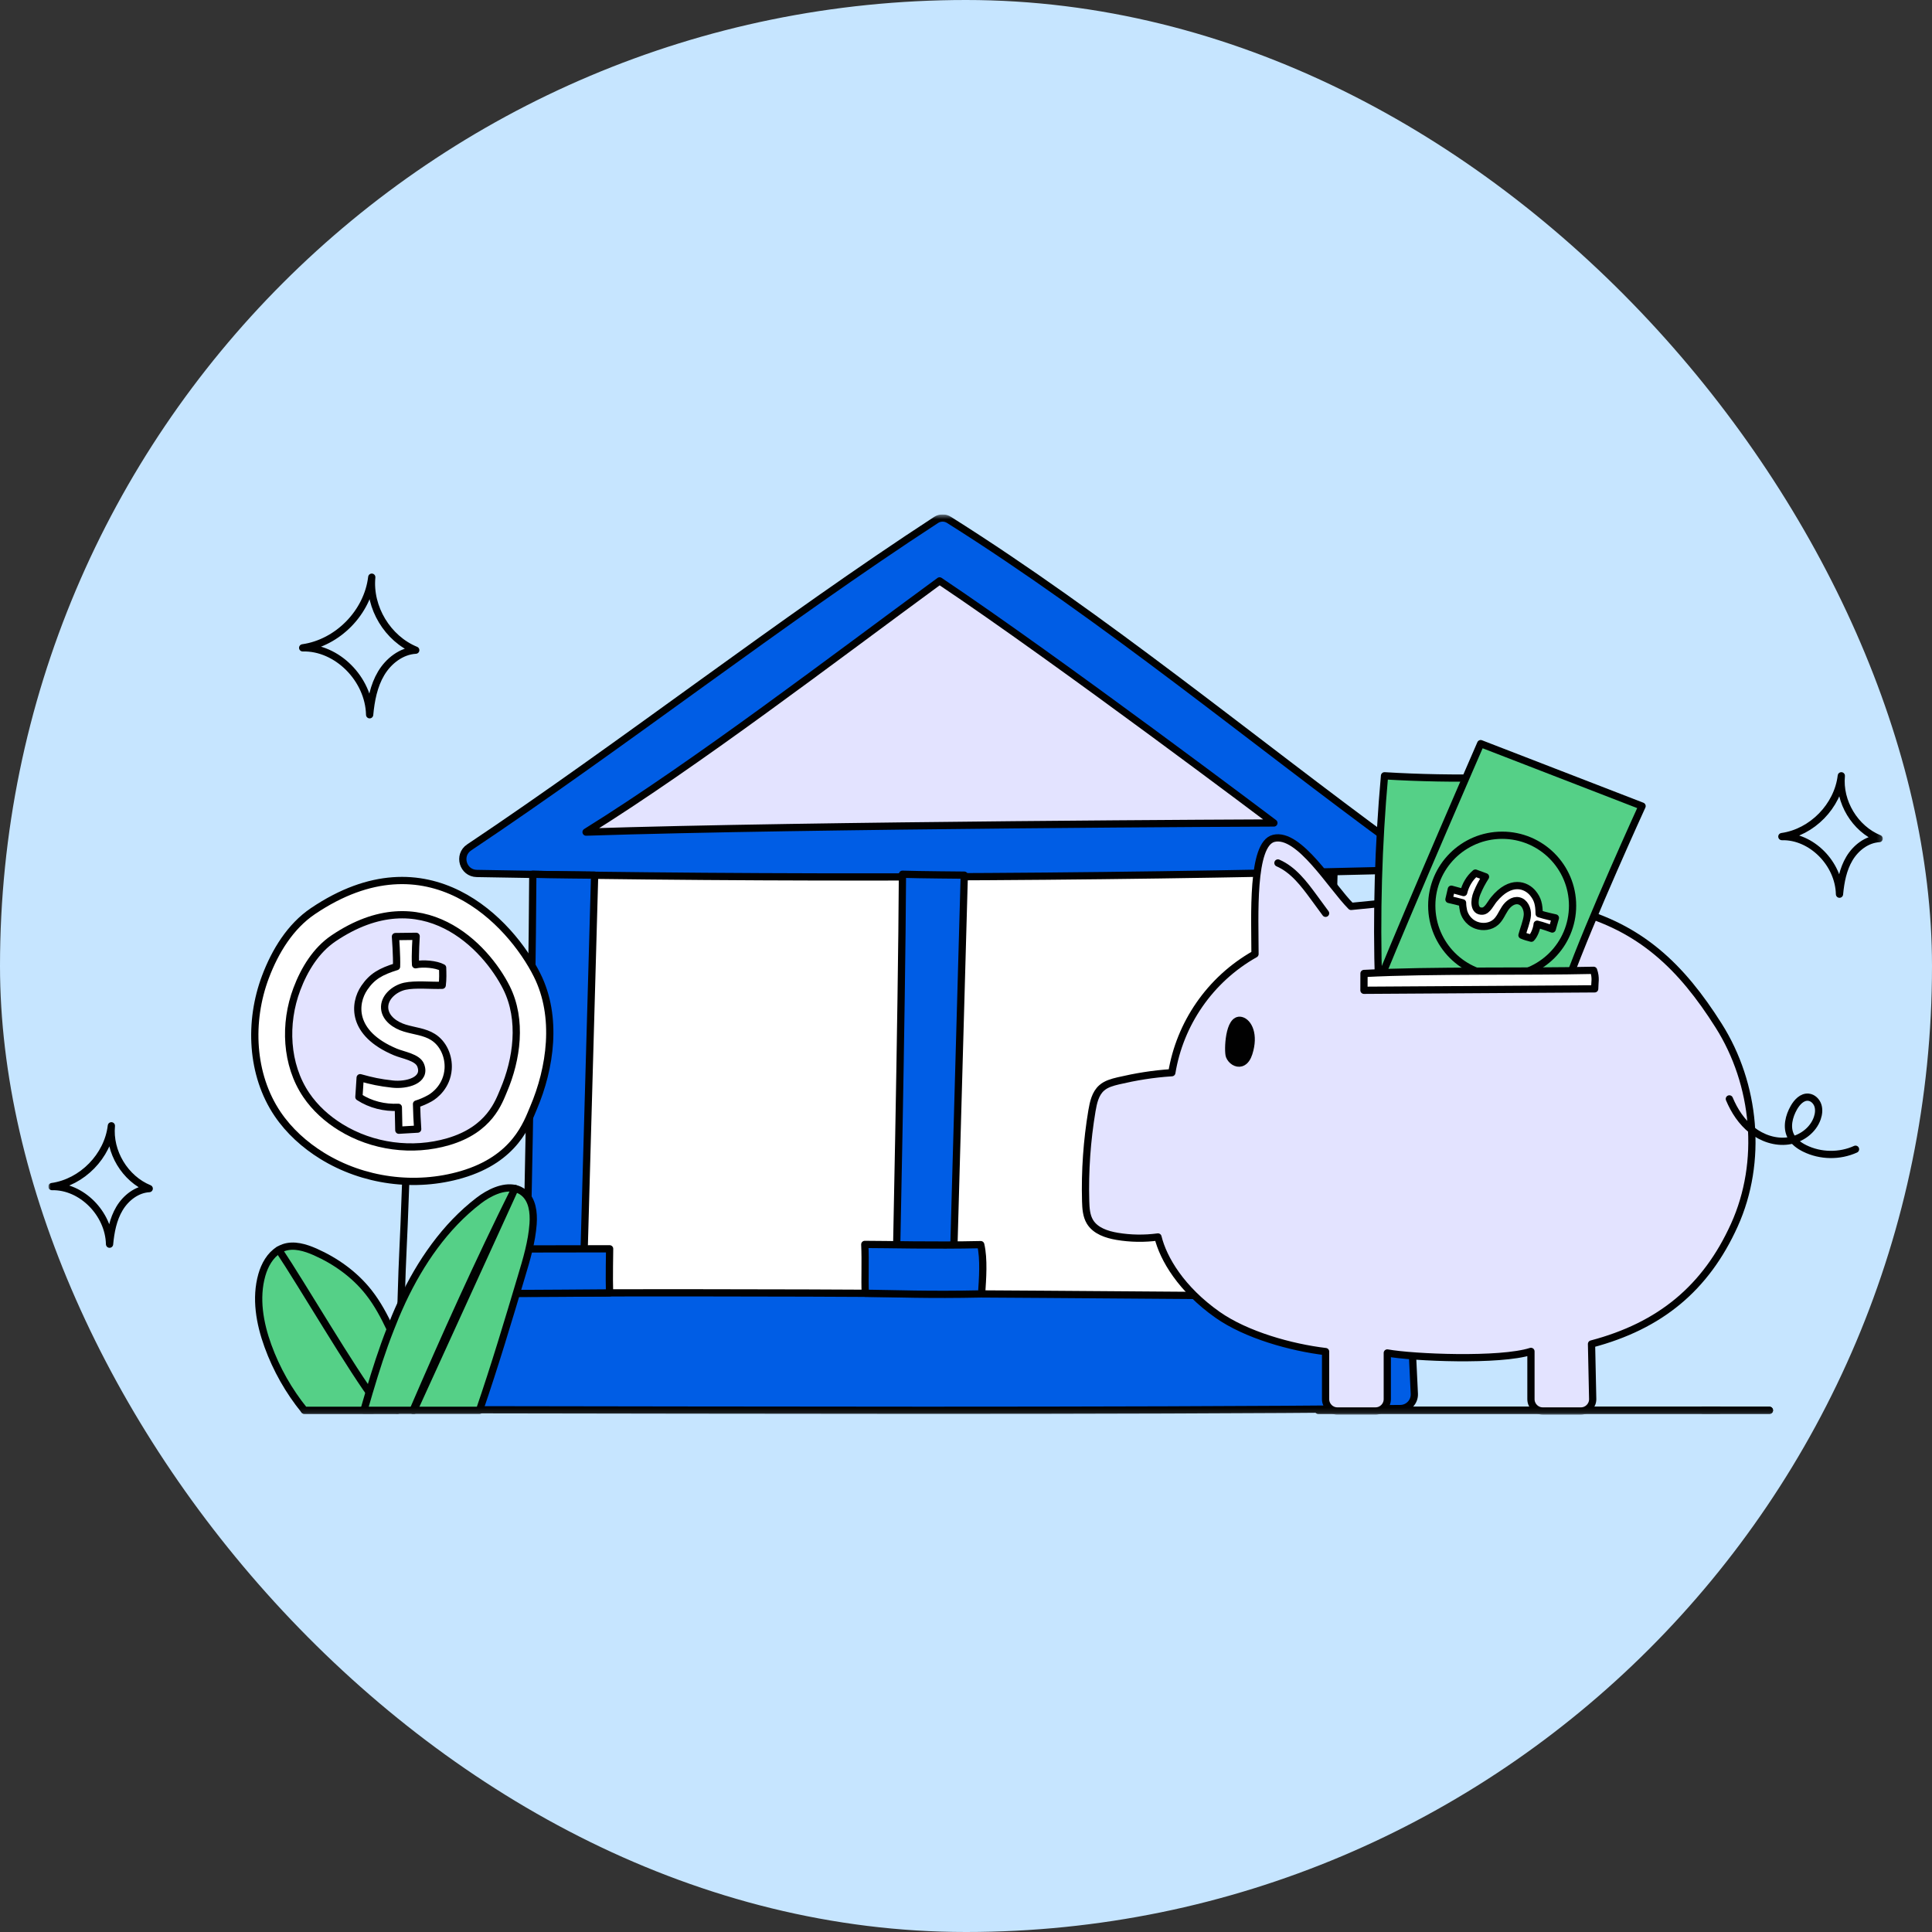
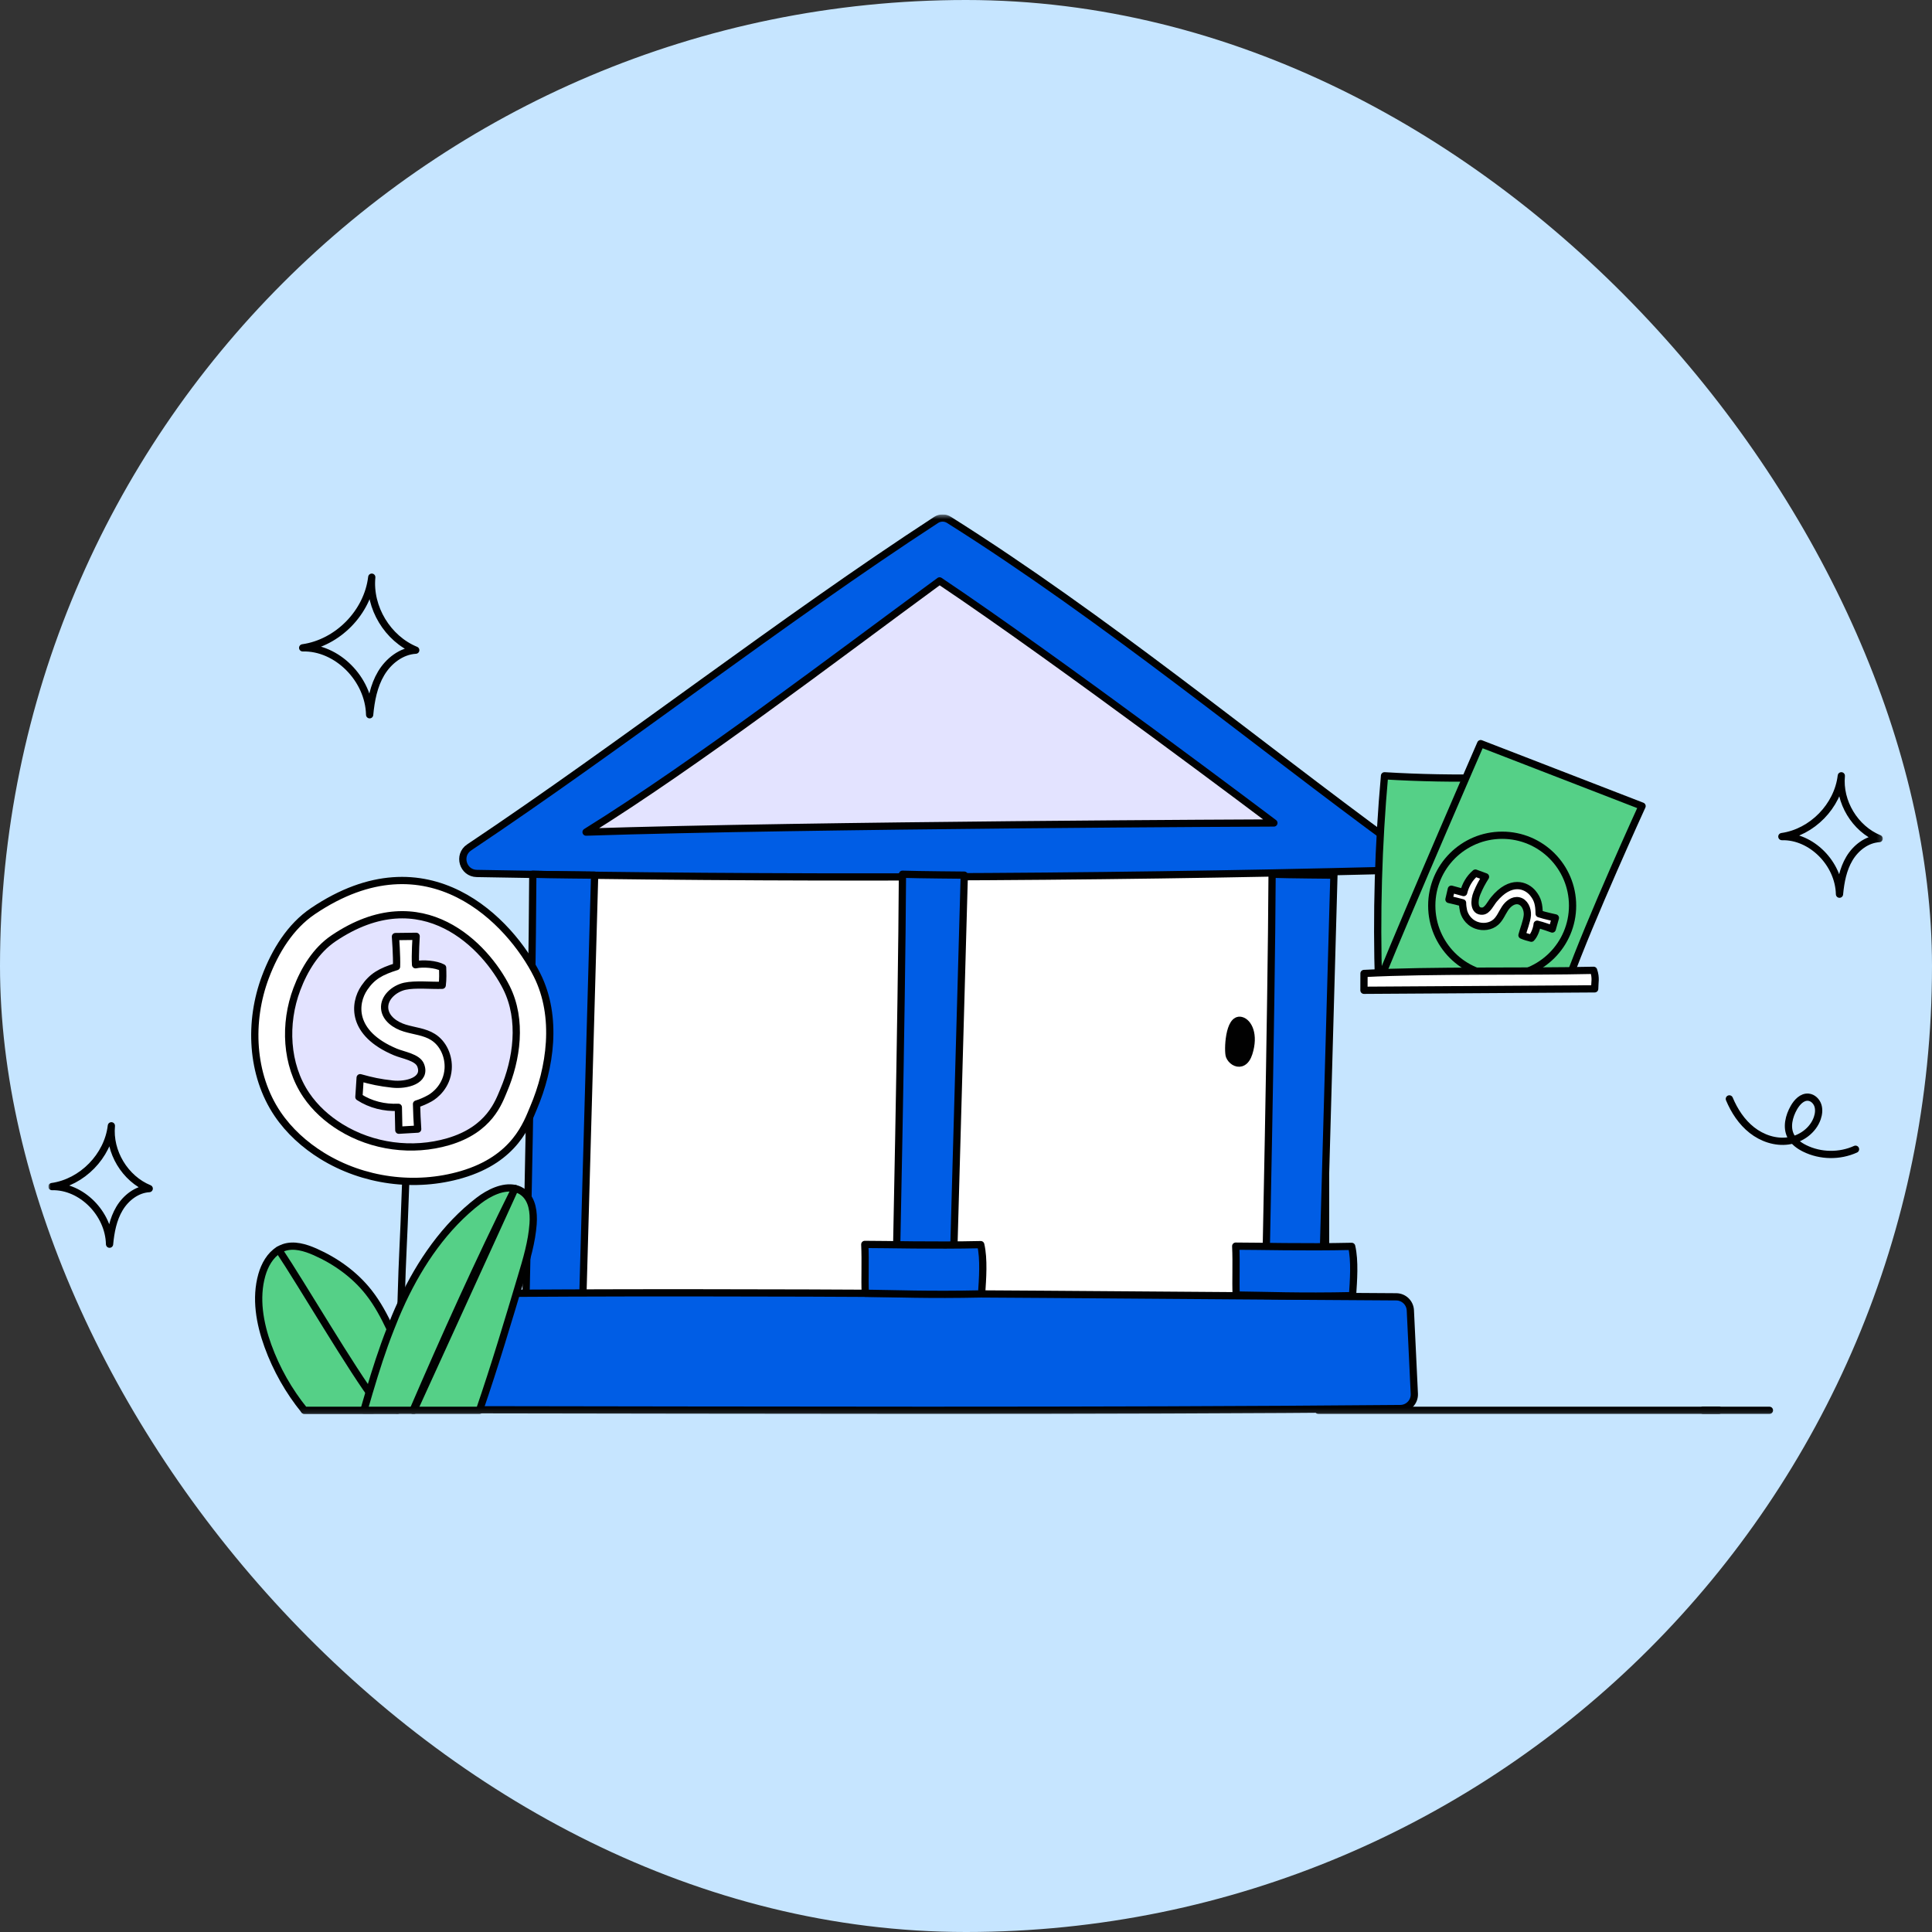
<svg xmlns="http://www.w3.org/2000/svg" width="400" height="400" viewBox="0 0 400 400" fill="none">
  <rect x="0" y="0" width="400" height="400" fill="#333333" stroke="none" />
  <rect width="400" height="400" rx="200" fill="#C6E5FF" />
  <g clip-path="url(#clip0_14638_53741)">
    <mask id="mask0_14638_53741" style="mask-type:luminance" maskUnits="userSpaceOnUse" x="10" y="106" width="380" height="187">
      <path d="M389.811 106.5H10V292.879H389.811V106.5Z" fill="white" />
    </mask>
    <g mask="url(#mask0_14638_53741)">
      <path d="M62.665 134.127C69.928 133.102 76.107 126.784 76.97 119.5C76.354 125.773 80.243 132.225 86.076 134.611C83.089 134.78 80.445 136.839 78.913 139.409C77.382 141.979 76.811 145.006 76.53 147.984C76.37 140.601 69.775 133.944 62.665 134.127Z" stroke="#010101" stroke-width="1.5" stroke-linecap="round" stroke-linejoin="round" />
      <path d="M272.96 291.992H366.34" stroke="#010101" stroke-width="1.5" stroke-linecap="round" stroke-linejoin="round" />
      <path d="M274.45 170.178H114.625V279.831H274.45V170.178Z" fill="white" stroke="#010101" stroke-width="1.5" stroke-linecap="round" stroke-linejoin="round" />
      <path d="M355.86 291.992H352.614" stroke="#010101" stroke-width="1.5" stroke-linecap="round" stroke-linejoin="round" />
-       <path d="M272.96 291.992H366.34" stroke="#010101" stroke-width="1.5" stroke-linecap="round" stroke-linejoin="round" />
      <path d="M355.86 291.992H352.614" stroke="#010101" stroke-width="1.5" stroke-linecap="round" stroke-linejoin="round" />
      <path d="M287.139 180.212C224.402 181.778 161.624 181.983 98.719 180.842C95.834 180.79 94.735 177.051 97.134 175.447C129.244 153.979 161.764 128.53 193.814 107.648C194.617 107.125 195.65 107.117 196.461 107.628C228.682 127.91 259.824 153.674 288.803 174.881C291.075 176.543 289.953 180.141 287.139 180.212Z" fill="#005DE5" stroke="#010101" stroke-width="1.5" stroke-linecap="round" stroke-linejoin="round" />
      <path d="M263.745 170.387C263.745 170.387 219.351 136.898 194.531 120.268C172.398 136.485 144.411 157.92 121.34 172.279C167.366 170.766 263.745 170.387 263.745 170.387Z" fill="#E3E3FF" stroke="#010101" stroke-width="1.5" stroke-linecap="round" stroke-linejoin="round" />
      <path d="M110.312 181.004C110.172 209.749 108.91 268.053 108.91 268.053L120.678 268.204L123.113 181.19C123.113 181.19 113.558 181.114 110.312 181.004Z" fill="#005DE5" stroke="#010101" stroke-width="1.5" stroke-linecap="round" stroke-linejoin="round" />
      <path d="M186.843 181.004C186.703 209.749 185.441 268.053 185.441 268.053L197.209 268.204L199.644 181.19C199.644 181.19 190.089 181.114 186.843 181.004Z" fill="#005DE5" stroke="#010101" stroke-width="1.5" stroke-linecap="round" stroke-linejoin="round" />
      <path d="M263.374 181.004C263.234 209.749 261.972 268.053 261.972 268.053L273.74 268.204L276.175 181.19C276.175 181.19 266.62 181.114 263.374 181.004Z" fill="#005DE5" stroke="#010101" stroke-width="1.5" stroke-linecap="round" stroke-linejoin="round" />
      <path d="M289.079 268.493C225.867 268.13 158.341 267.28 93.174 267.858C91.464 267.873 90.114 269.311 90.199 271.019C90.613 279.417 90.128 280.449 90.549 289.004C90.628 290.605 91.939 291.87 93.543 291.872C157.046 291.947 226.456 292.195 289.932 291.626C291.593 291.611 292.901 290.218 292.821 288.558L291.998 271.299C291.923 269.734 290.646 268.502 289.079 268.493Z" fill="#005DE5" stroke="#010101" stroke-width="1.5" stroke-linecap="round" stroke-linejoin="round" />
      <path d="M368.916 173.207C375.166 172.325 380.482 166.889 381.225 160.621C380.695 166.018 384.041 171.571 389.061 173.624C386.491 173.769 384.215 175.541 382.898 177.753C381.58 179.965 381.089 182.569 380.848 185.132C380.71 178.779 375.035 173.05 368.917 173.208L368.916 173.207Z" stroke="#010101" stroke-width="1.5" stroke-linecap="round" stroke-linejoin="round" />
      <path d="M10.75 245.67C17 244.788 22.316 239.352 23.059 233.084C22.529 238.481 25.875 244.034 30.895 246.087C28.325 246.232 26.049 248.004 24.732 250.216C23.414 252.428 22.923 255.032 22.682 257.595C22.544 251.242 16.869 245.513 10.751 245.671L10.75 245.67Z" stroke="#010101" stroke-width="1.5" stroke-linecap="round" stroke-linejoin="round" />
      <path d="M255.944 268.116C255.802 265.083 256.014 261.684 255.842 258.002C260.69 258.002 269.843 258.27 279.848 258.047C280.55 261.031 280.227 265.191 280.027 268.25C269.015 268.493 262.052 268.184 255.944 268.116Z" fill="#005DE5" stroke="#010101" stroke-width="1.5" stroke-linecap="round" stroke-linejoin="round" />
-       <path d="M359.082 253.642C353.173 266.702 343.699 274.515 329.506 278.258L329.751 289.685C329.751 291.035 328.656 292.13 327.306 292.13H319.411C318.061 292.13 316.966 291.035 316.966 289.685V279.792C310.548 281.847 292.595 281.092 287.225 280.117V289.684C287.225 291.034 286.13 292.129 284.78 292.129H276.895C275.545 292.129 274.45 291.034 274.45 289.684V279.832C267.29 278.978 258.024 276.394 252.084 272.214C244.547 266.905 240.835 260.578 239.746 256.103C236.939 256.479 234.081 256.439 231.294 255.971C229.128 255.605 226.809 254.842 225.669 252.971C224.906 251.71 224.815 250.164 224.774 248.699C224.601 242.434 225.038 236.148 226.076 229.974C226.371 228.245 226.778 226.394 228.09 225.244C229.036 224.41 230.297 224.074 231.528 223.779C235.098 222.945 238.719 222.335 242.615 222.091C244.263 212.052 250.406 202.827 259.835 197.517C259.835 189.858 259.052 174.703 263.72 173.574C268.968 172.293 275.6 183.532 279.729 187.661C294.141 186.176 311.687 184.661 325.692 188.363C339.688 192.065 348.077 200.09 355.817 212.326C363.517 224.491 365.012 240.531 359.082 253.641V253.642Z" fill="#E3E3FF" stroke="#010101" stroke-width="1.5" stroke-linecap="round" stroke-linejoin="round" />
      <path d="M358.044 227.516C359.08 229.994 360.598 232.317 362.709 233.978C364.82 235.638 367.564 236.583 370.224 236.213C372.884 235.843 375.381 234.036 376.253 231.496C376.546 230.642 376.654 229.693 376.363 228.839C376.072 227.985 375.321 227.255 374.422 227.163C373.118 227.031 372.053 228.183 371.404 229.322C370.384 231.112 369.819 233.38 370.76 235.213C371.358 236.379 372.479 237.192 373.655 237.772C376.903 239.373 380.869 239.435 384.165 237.937" stroke="#010101" stroke-width="1.5" stroke-linecap="round" stroke-linejoin="round" />
      <path d="M285.422 203.782C284.955 189.388 285.366 174.965 286.65 160.621C293.988 161.061 301.344 161.194 308.693 161.02C308.316 171.209 307 181.364 304.766 191.312C304.315 193.322 303.816 195.351 302.828 197.159C301.357 199.851 298.802 201.929 295.867 202.821" fill="#55D087" />
      <path d="M285.422 203.782C284.955 189.388 285.366 174.965 286.65 160.621C293.988 161.061 301.344 161.194 308.693 161.02C308.316 171.209 307 181.364 304.766 191.312C304.315 193.322 303.816 195.351 302.828 197.159C301.357 199.851 298.802 201.929 295.867 202.821" stroke="#010101" stroke-width="1.5" stroke-linecap="round" stroke-linejoin="round" />
      <path d="M254.538 218.633C254.917 219.597 255.995 220.35 256.983 220.042C257.821 219.78 258.294 218.899 258.562 218.063C259.807 214.18 258.44 211.646 256.965 211.28C254.379 210.639 254.158 217.67 254.537 218.634L254.538 218.633Z" fill="#010101" stroke="#010101" stroke-width="1.5" stroke-linecap="round" stroke-linejoin="round" />
-       <path d="M264.584 178.67C267.757 180.052 269.953 182.964 272.001 185.754C272.817 186.866 273.632 187.977 274.448 189.089" stroke="#010101" stroke-width="1.5" stroke-linecap="round" stroke-linejoin="round" />
      <path d="M285.7 202.883C292.195 186.97 306.561 153.963 306.561 153.963L339.973 166.894C339.973 166.894 329.194 190.443 324.656 203.019C312.751 202.004 288.834 202.585 285.701 202.884L285.7 202.883Z" fill="#55D087" stroke="#010101" stroke-width="1.5" stroke-linecap="round" stroke-linejoin="round" />
      <path d="M311.007 202.082C319.058 202.082 325.584 195.555 325.584 187.505C325.584 179.454 319.058 172.928 311.007 172.928C302.956 172.928 296.43 179.454 296.43 187.505C296.43 195.555 302.956 202.082 311.007 202.082Z" fill="#55D087" stroke="#010101" stroke-width="1.5" stroke-linecap="round" stroke-linejoin="round" />
      <path d="M303.008 188.578C302.885 188.028 302.811 187.472 302.805 186.913C301.871 186.663 300.934 186.43 299.991 186.221C300.156 185.514 300.32 184.806 300.485 184.099C301.339 184.326 302.186 184.556 303.035 184.793C303.413 183.236 304.238 181.806 305.463 180.764C306.074 180.978 306.944 181.324 307.558 181.533C306.812 182.727 306.366 183.543 305.802 184.891C305.165 186.401 305.074 188.795 306.956 188.637C307.953 188.559 308.636 187.022 309.266 186.257C312.761 181.98 315.983 183.231 317.373 184.931C318.387 186.173 318.636 187.268 318.667 189.184C319.768 189.555 322.025 190.042 322.025 190.042L321.378 192.341C321.378 192.341 319.317 191.583 318.25 191.347C318.189 192.219 317.658 193.63 317.041 194.246C316.416 194.083 315.789 193.924 315.11 193.628C315.415 192.42 316.135 190.702 316.223 189.457C316.306 188.209 315.656 186.753 314.413 186.5C313.276 186.272 312.217 187.138 311.592 188.092C310.962 189.043 310.547 190.161 309.692 190.915C308.629 191.863 306.998 192.057 305.645 191.553C303.795 190.856 303.158 189.238 303.008 188.577V188.578Z" fill="white" stroke="#010101" stroke-width="1.5" stroke-linecap="round" stroke-linejoin="round" />
      <path d="M329.938 200.893C315.691 201.231 296.612 200.807 282.403 201.546C282.4 202.707 282.397 203.868 282.394 205.029C296.707 204.929 315.851 204.829 330.163 204.729C330.163 203.381 330.491 202.522 329.938 200.893Z" fill="white" stroke="#010101" stroke-width="1.5" stroke-linecap="round" stroke-linejoin="round" />
      <path d="M179.147 267.757C179.005 264.724 179.217 261.325 179.045 257.643C183.893 257.643 193.046 257.911 203.051 257.688C203.753 260.672 203.43 264.832 203.23 267.891C192.218 268.134 185.255 267.825 179.147 267.757Z" fill="#005DE5" stroke="#010101" stroke-width="1.5" stroke-linecap="round" stroke-linejoin="round" />
-       <path d="M126.202 267.68C126.103 264.985 126.216 258.551 126.216 258.551C126.216 258.551 112.714 258.587 103.342 258.587C103.336 261.737 103.034 264.748 103.034 267.783C112.122 267.837 122.288 267.68 126.202 267.68Z" fill="#005DE5" stroke="#010101" stroke-width="1.5" stroke-linecap="round" stroke-linejoin="round" />
      <path d="M63.024 291.992H82.277" stroke="#010101" stroke-width="1.5" stroke-linecap="round" stroke-linejoin="round" />
      <path d="M85.522 291.992H85.674" stroke="#010101" stroke-width="1.5" stroke-linecap="round" stroke-linejoin="round" />
      <path d="M82.277 291.993C82.428 288.029 82.555 284.54 82.66 281.387V281.375C82.683 280.668 82.706 279.984 82.73 279.312C82.846 275.788 82.95 272.717 83.031 269.923C83.379 257.694 83.448 260.562 84.005 244.567C84.075 242.376 84.156 240.012 84.248 237.45C84.294 236.302 84.341 235.12 84.387 233.892C84.491 230.925 84.619 227.702 84.77 224.179C84.816 222.916 84.863 221.617 84.921 220.273" stroke="#010101" stroke-width="1.5" stroke-linecap="round" stroke-linejoin="round" />
      <path d="M83.111 280.135C82.96 280.552 82.81 280.958 82.659 281.375V281.387C81.28 285.166 79.738 288.944 77.153 291.993H63.023C59.789 288.006 57.227 283.485 55.477 278.663C53.773 273.969 52.846 268.776 54.213 263.966C54.793 261.914 55.94 259.863 57.725 258.785C58.038 258.6 58.363 258.437 58.722 258.31C60.843 257.568 63.185 258.287 65.248 259.191C69.513 261.081 73.42 263.874 76.318 267.548C78.149 269.866 79.529 272.474 80.815 275.187C81.464 276.543 82.09 277.923 82.728 279.314C82.855 279.592 82.983 279.859 83.11 280.137L83.111 280.135Z" fill="#55D087" stroke="#010101" stroke-width="1.5" stroke-linecap="round" stroke-linejoin="round" />
      <path d="M77.774 290.075C73.023 283.926 62.496 265.901 57.726 258.783L77.774 290.075Z" fill="#E3E3FF" />
      <path d="M77.774 290.075C73.023 283.926 62.496 265.901 57.726 258.783" stroke="#010101" stroke-width="1.5" stroke-linecap="round" stroke-linejoin="round" />
      <path d="M110.374 253.372C110.107 257.104 109.03 260.721 107.951 264.303C105.181 273.576 102.411 282.849 99.269 291.994H75.345C75.704 290.742 76.064 289.49 76.434 288.25C76.457 288.192 76.48 288.123 76.492 288.065C77.779 283.718 79.158 279.395 80.815 275.187C81.499 273.414 82.229 271.652 83.029 269.925C83.122 269.705 83.214 269.496 83.319 269.288C87.051 261.36 92.151 253.918 99.095 248.586C101.251 246.929 104.184 245.514 106.629 246.071C107.267 246.21 107.869 246.488 108.414 246.929C110.234 248.401 110.535 251.044 110.373 253.374L110.374 253.372Z" fill="#55D087" stroke="#010101" stroke-width="1.5" stroke-linecap="round" stroke-linejoin="round" />
      <path d="M106.63 246.068L85.674 291.992H85.522C92.094 276.761 99.073 261.252 106.63 246.068Z" fill="#E3E3FF" stroke="#010101" stroke-width="1.5" stroke-linecap="round" stroke-linejoin="round" />
      <path d="M64.782 188.644C60.108 191.8 56.964 196.936 54.957 202.262C51.471 211.512 51.985 222.517 57.467 230.632C59.857 234.169 63.091 237.07 66.697 239.298C75.217 244.562 85.945 246.001 95.575 243.183C106.721 239.92 109.122 232.513 110.451 229.401C113.972 221.154 115.522 210.508 111.195 201.873C105.76 191.026 88.723 172.48 64.782 188.644Z" fill="white" stroke="#010101" stroke-width="1.5" stroke-linecap="round" stroke-linejoin="round" />
      <path d="M69.041 194.286C65.434 196.722 63.007 200.686 61.458 204.796C58.768 211.935 59.164 220.428 63.395 226.69C65.239 229.42 67.735 231.659 70.518 233.378C77.093 237.44 85.373 238.551 92.805 236.376C101.407 233.858 103.26 228.142 104.286 225.74C107.003 219.376 108.199 211.16 104.86 204.495C100.666 196.124 87.517 181.811 69.04 194.285L69.041 194.286Z" fill="#E3E3FF" stroke="#010101" stroke-width="1.5" stroke-linecap="round" stroke-linejoin="round" />
      <path d="M89.001 227.381C88.117 227.872 87.197 228.281 86.238 228.576C86.281 230.311 86.357 232.042 86.475 233.771C85.174 233.847 83.873 233.922 82.572 233.998C82.53 232.412 82.495 230.839 82.473 229.257C79.602 229.396 76.722 228.702 74.306 227.123C74.365 225.963 74.518 224.289 74.567 223.127C77 223.805 78.632 224.158 81.238 224.445C84.16 224.775 88.327 223.717 87.1 220.558C86.459 218.882 83.467 218.485 81.832 217.789C72.697 213.944 73.215 207.763 75.437 204.508C77.061 202.133 78.819 201.148 82.101 200.124C82.181 198.041 81.874 193.908 81.874 193.908L86.16 193.855C86.16 193.855 85.901 197.787 86.036 199.744C87.568 199.406 90.266 199.605 91.639 200.354C91.675 201.512 91.72 202.672 91.556 203.992C89.322 204.08 86 203.712 83.812 204.192C81.621 204.683 79.445 206.541 79.641 208.808C79.825 210.881 81.852 212.264 83.812 212.855C85.769 213.457 87.903 213.604 89.635 214.693C91.806 216.041 92.968 218.751 92.785 221.335C92.523 224.873 90.063 226.79 89.001 227.383V227.381Z" fill="white" stroke="#010101" stroke-width="1.5" stroke-linecap="round" stroke-linejoin="round" />
    </g>
  </g>
  <defs>
    <clipPath id="clip0_14638_53741">
      <rect width="380" height="187" fill="white" transform="translate(10 106.5)" />
    </clipPath>
  </defs>
</svg>